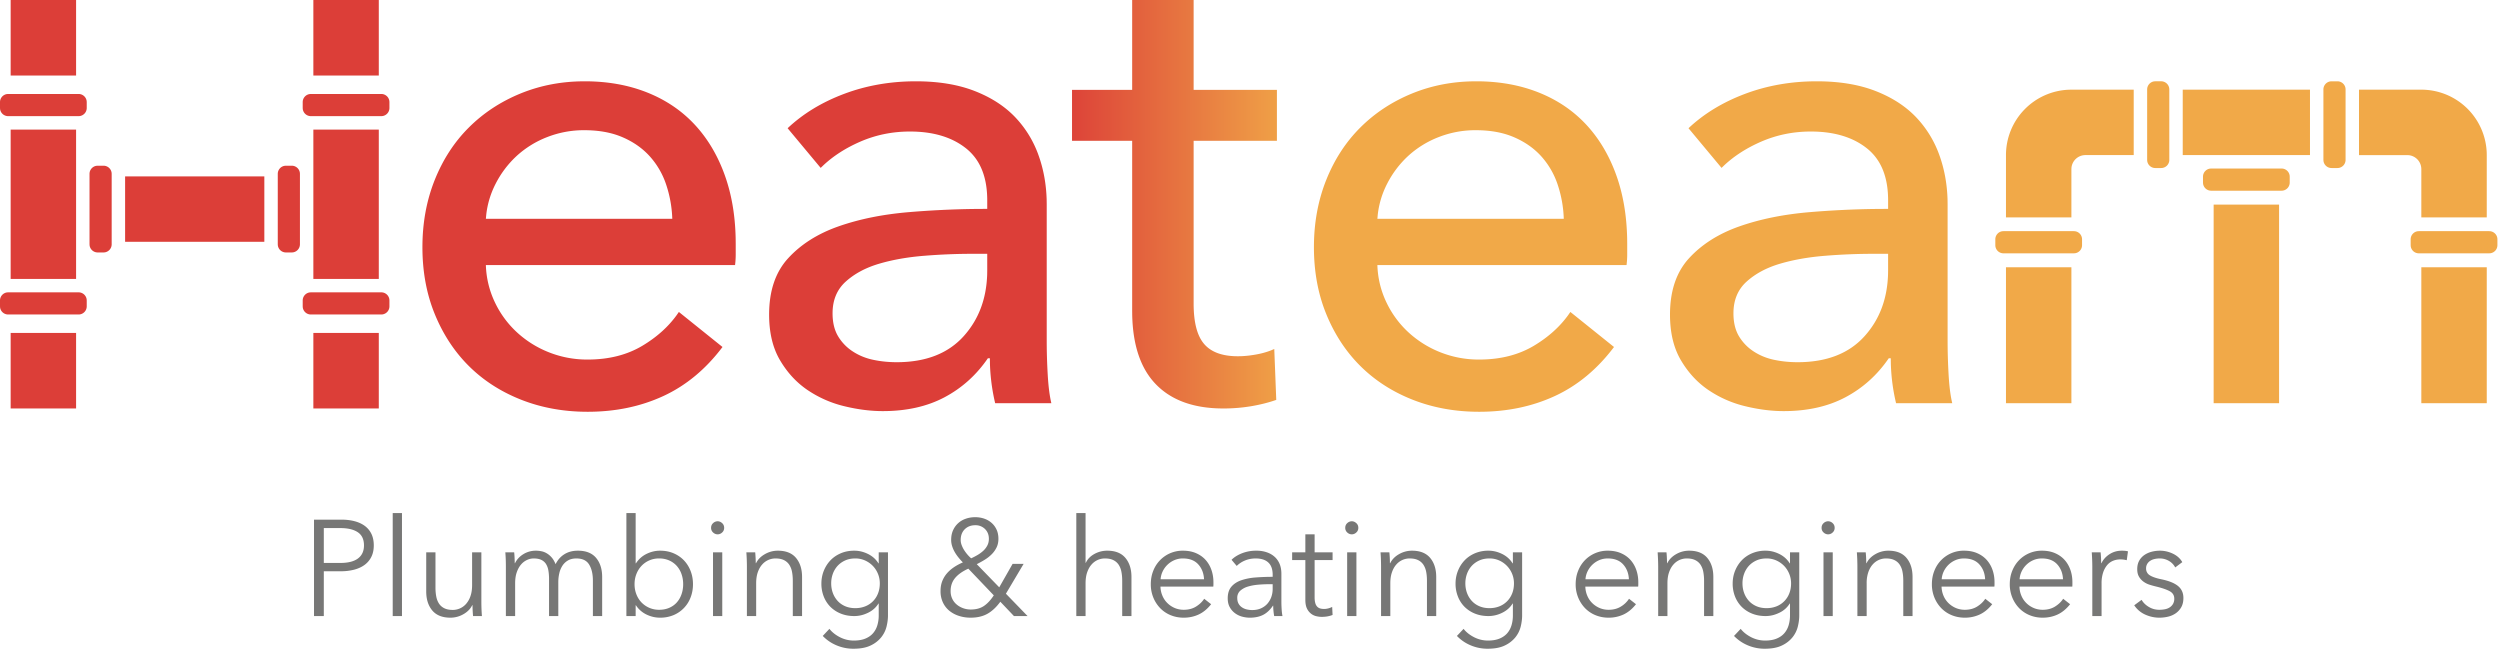
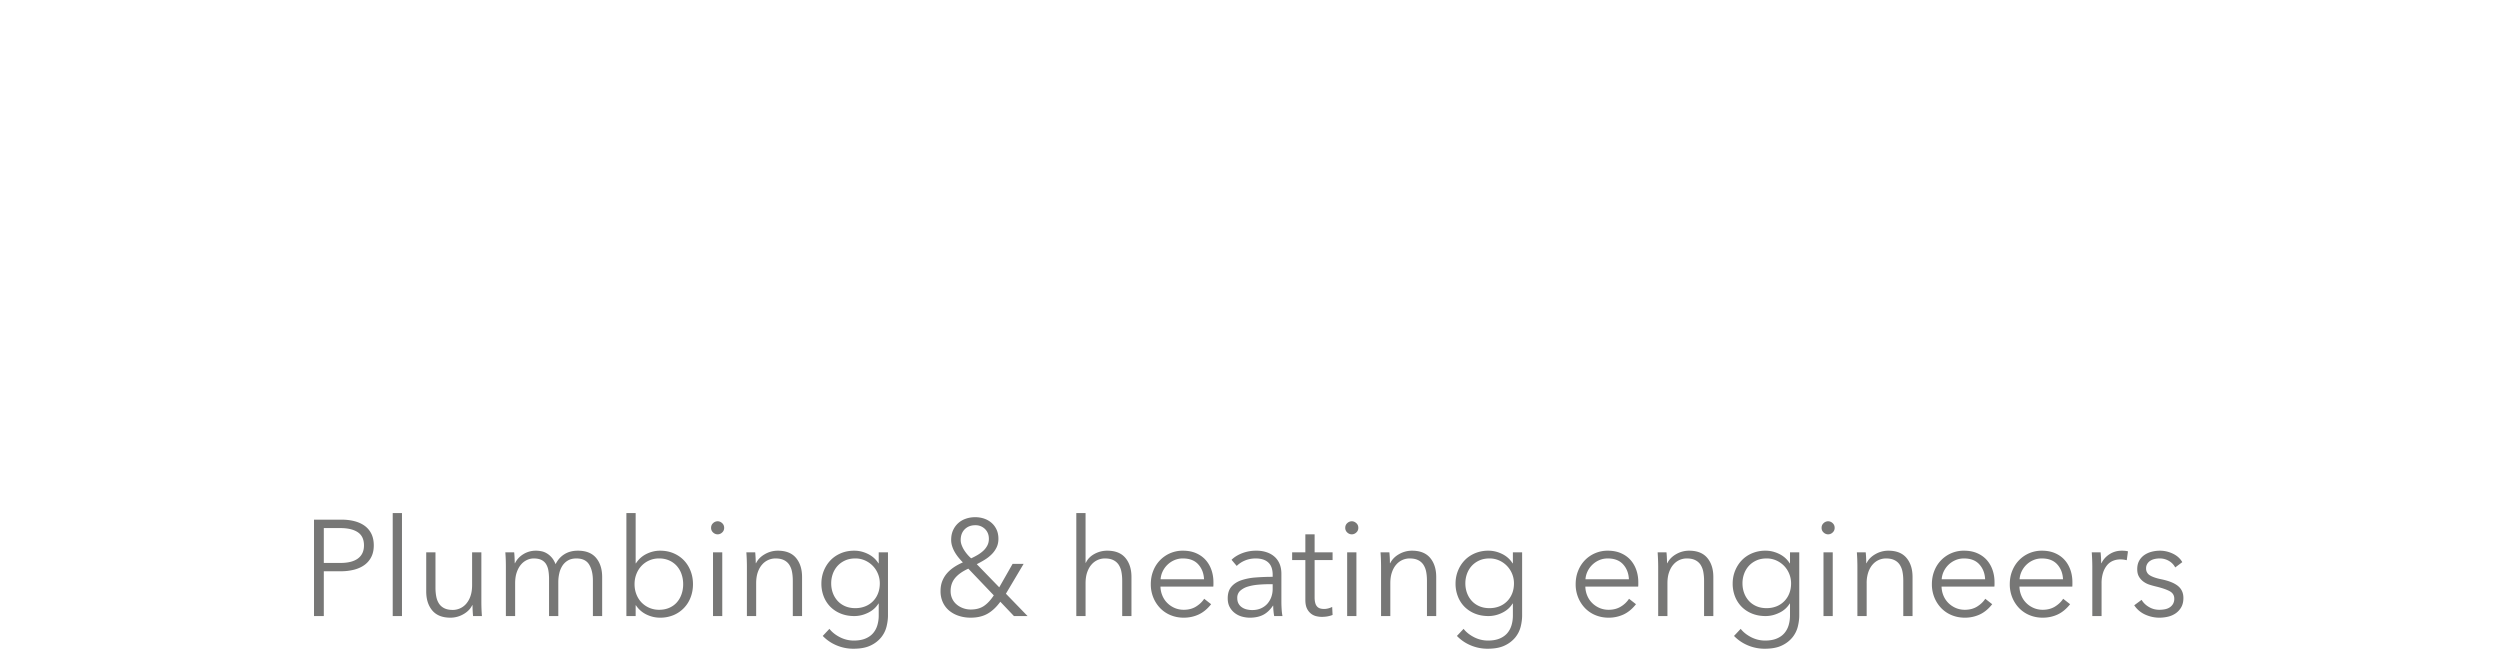
<svg xmlns="http://www.w3.org/2000/svg" width="234" height="61">
  <defs>
    <linearGradient x1="42.498%" y1="65.579%" x2="51.967%" y2="65.579%" id="a">
      <stop stop-color="#DC3E38" offset="0%" />
      <stop stop-color="#F1A948" offset="100%" />
    </linearGradient>
  </defs>
  <g fill="none" fill-rule="evenodd">
    <path d="M139.324 51.544c.434 0 .858.102 1.274.306.416.205.744.497.982.88h.026v-1.032h.865v5.913c0 .323-.043.668-.132 1.033-.09.365-.255.701-.497 1.006a2.812 2.812 0 01-.989.765c-.417.205-.956.306-1.618.306-.553 0-1.08-.106-1.581-.318a3.827 3.827 0 01-1.287-.88l.625-.663c.237.306.562.566.975.779.412.211.847.317 1.306.317.425 0 .786-.061 1.084-.185.297-.123.536-.291.72-.503.183-.212.316-.46.401-.746.085-.284.128-.588.128-.911V56.49h-.026c-.23.374-.555.662-.975.866a2.908 2.908 0 01-1.281.307c-.467 0-.891-.077-1.269-.23a2.889 2.889 0 01-.968-.631 2.797 2.797 0 01-.624-.962 3.243 3.243 0 01-.224-1.211c0-.425.075-.824.224-1.198.148-.373.356-.701.624-.982.267-.28.591-.501.968-.662a3.194 3.194 0 011.269-.243zm25.938 0c.434 0 .858.102 1.275.306.416.205.743.497.981.88h.026v-1.032h.866v5.913c0 .323-.044.668-.133 1.033a2.61 2.61 0 01-.498 1.006 2.79 2.79 0 01-.988.765c-.416.205-.955.306-1.618.306a4.01 4.01 0 01-1.58-.318 3.845 3.845 0 01-1.289-.88l.625-.663c.238.306.564.566.975.779.413.211.849.317 1.308.317.425 0 .785-.061 1.082-.185.298-.123.538-.291.72-.503.183-.212.317-.46.402-.746.085-.284.128-.588.128-.911V56.49h-.026a2.273 2.273 0 01-.975.866c-.42.204-.847.307-1.281.307-.467 0-.89-.077-1.268-.23a2.883 2.883 0 01-.969-.631 2.826 2.826 0 01-.624-.962 3.243 3.243 0 01-.223-1.211c0-.425.074-.824.223-1.198.149-.373.357-.701.624-.982.268-.28.59-.501.969-.662a3.19 3.19 0 011.268-.243zm-85.296 0c.434 0 .859.102 1.275.306.417.205.744.497.982.88h.025v-1.032h.867v5.913c0 .323-.045.668-.134 1.033-.09.365-.255.701-.497 1.006a2.799 2.799 0 01-.988.765c-.417.205-.956.306-1.619.306a4.014 4.014 0 01-1.58-.318 3.841 3.841 0 01-1.288-.88l.625-.663c.237.306.563.566.976.779.411.211.847.317 1.305.317.426 0 .786-.061 1.084-.185.297-.123.537-.291.72-.503.183-.212.317-.46.401-.746a3.13 3.13 0 00.128-.911V56.49h-.025c-.23.374-.555.662-.976.866-.42.204-.847.307-1.281.307-.467 0-.889-.077-1.267-.23a2.898 2.898 0 01-.97-.631 2.826 2.826 0 01-.624-.962 3.263 3.263 0 01-.223-1.211c0-.425.075-.824.223-1.198.149-.373.357-.701.624-.982.268-.28.592-.501.97-.662.378-.162.8-.243 1.267-.243zm-39.206.154v3.301c0 .313.026.599.077.853.051.255.138.474.261.657.123.182.289.325.498.427.208.102.468.153.783.153a1.656 1.656 0 001.249-.567 2.14 2.14 0 00.408-.726c.103-.294.153-.641.153-1.04v-3.058h.867v4.652a18.211 18.211 0 00.051 1.313h-.829a12.611 12.611 0 01-.051-1.021h-.025c-.17.349-.447.632-.829.848a2.415 2.415 0 01-1.211.325c-.755 0-1.323-.224-1.701-.675-.378-.45-.567-1.045-.567-1.785v-3.657h.866zm161.414-.154c.416 0 .819.094 1.211.281.39.187.683.45.878.79l-.662.497a1.521 1.521 0 00-.58-.605 1.674 1.674 0 00-.885-.236c-.154 0-.307.017-.459.051-.154.033-.29.089-.409.165a.89.89 0 00-.286.293.8.8 0 00-.108.421.72.72 0 00.344.644c.229.148.59.274 1.084.376.705.145 1.224.355 1.561.631.335.276.503.648.503 1.115 0 .339-.066.627-.197.861a1.728 1.728 0 01-.517.573 2.09 2.09 0 01-.721.319 3.512 3.512 0 01-.808.095c-.451 0-.889-.092-1.314-.281a2.43 2.43 0 01-1.045-.879l.689-.51c.153.264.378.486.676.663.297.179.624.268.981.268.187 0 .364-.018.535-.051.17-.034.319-.093.446-.179a.958.958 0 00.306-.324.96.96 0 00.115-.491c0-.314-.151-.551-.453-.708-.301-.157-.737-.304-1.306-.438a8.73 8.73 0 01-.568-.16 1.963 1.963 0 01-.553-.281 1.515 1.515 0 01-.421-.465c-.111-.187-.166-.421-.166-.702 0-.306.059-.566.178-.783a1.59 1.59 0 01.478-.536c.2-.14.428-.243.682-.312.255-.067.518-.102.791-.102zM91.273 48.409c.297 0 .577.044.841.133.263.09.494.222.694.396.2.174.357.387.472.637.115.251.172.537.172.86 0 .298-.057.566-.172.803a2.37 2.37 0 01-.459.644 3.496 3.496 0 01-.65.51c-.242.149-.491.287-.745.415l2.103 2.167 1.249-2.194h1.032l-1.657 2.792 2.027 2.091h-1.275l-1.274-1.34c-.375.511-.778.887-1.211 1.129-.434.242-.956.363-1.569.363-.382 0-.745-.054-1.089-.166a2.699 2.699 0 01-.898-.477 2.226 2.226 0 01-.606-.779 2.448 2.448 0 01-.223-1.076c0-.34.053-.645.159-.918.107-.271.253-.516.44-.733.187-.216.408-.409.662-.579.256-.17.532-.319.829-.446a6.112 6.112 0 01-.401-.447 3.86 3.86 0 01-.351-.504 2.811 2.811 0 01-.248-.553 1.921 1.921 0 01-.096-.6c0-.339.059-.642.178-.904.119-.264.282-.487.485-.67.204-.183.442-.321.714-.413.271-.095.56-.141.867-.141zm59.217 3.135c.467 0 .879.079 1.235.236.358.157.655.369.893.637.237.268.419.581.542.937.123.358.185.74.185 1.147v.191c0 .069-.005.141-.013.217h-4.945c.008.298.068.578.178.841.11.265.263.494.458.688.197.196.426.352.689.466.263.114.549.172.854.172.45 0 .839-.104 1.166-.312a2.34 2.34 0 00.745-.72l.651.51c-.357.45-.75.772-1.179.968a3.29 3.29 0 01-1.383.293c-.442 0-.851-.079-1.23-.235a2.883 2.883 0 01-.975-.657 3.13 3.13 0 01-.643-.994 3.234 3.234 0 01-.236-1.249c0-.451.076-.868.23-1.249.152-.383.364-.714.635-.995a2.953 2.953 0 012.143-.892zm40.633 0c.468 0 .879.079 1.236.236.358.157.655.369.893.637s.418.581.542.937c.123.358.183.74.183 1.147v.191c0 .069-.004.141-.011.217h-4.946c.008.298.068.578.178.841.11.265.264.494.459.688.195.196.425.352.689.466.263.114.547.172.853.172.451 0 .84-.104 1.167-.312.327-.208.575-.449.746-.72l.65.51c-.358.45-.75.772-1.179.968-.43.196-.891.293-1.384.293-.441 0-.852-.079-1.229-.235a2.867 2.867 0 01-.976-.657 3.133 3.133 0 01-.644-.994 3.253 3.253 0 01-.235-1.249c0-.451.076-.868.23-1.249.153-.383.365-.714.637-.995.271-.28.59-.499.955-.656a2.979 2.979 0 011.186-.236zm-7.29 0c.467 0 .879.079 1.236.236.357.157.654.369.892.637s.419.581.542.937c.123.358.184.74.184 1.147v.191c0 .069-.005.141-.012.217h-4.946c.009.298.069.578.178.841.11.265.265.494.459.688.196.196.425.352.689.466.263.114.548.172.854.172.45 0 .839-.104 1.166-.312.327-.208.575-.449.746-.72l.65.51c-.357.45-.75.772-1.179.968a3.29 3.29 0 01-1.383.293c-.442 0-.852-.079-1.23-.235a2.873 2.873 0 01-.975-.657 3.116 3.116 0 01-.644-.994 3.253 3.253 0 01-.235-1.249c0-.451.076-.868.229-1.249a2.938 2.938 0 012.779-1.887zm-73.111 0c.467 0 .88.079 1.236.236.358.157.655.369.893.637.237.268.419.581.541.937.124.358.185.74.185 1.147v.191c0 .069-.004.141-.012.217h-4.946c.009.298.068.578.179.841.11.265.263.494.459.688.195.196.424.352.688.466.263.114.548.172.854.172.45 0 .839-.104 1.167-.312.326-.208.575-.449.745-.72l.65.51c-.357.45-.75.772-1.18.968-.428.196-.89.293-1.382.293-.442 0-.852-.079-1.23-.235a2.873 2.873 0 01-.975-.657 3.133 3.133 0 01-.644-.994 3.253 3.253 0 01-.235-1.249c0-.451.076-.868.229-1.249a2.938 2.938 0 012.778-1.887zm-51.225-3.518v4.704h.026c.254-.391.585-.686.993-.886.409-.2.829-.3 1.262-.3.468 0 .89.081 1.269.243.378.161.7.382.968.662.268.281.476.611.625.995.148.382.223.794.223 1.236 0 .442-.075.854-.223 1.237a2.891 2.891 0 01-1.593 1.656 3.211 3.211 0 01-1.269.242c-.433 0-.853-.097-1.262-.293a2.437 2.437 0 01-.993-.867h-.026v1.008h-.867v-9.637h.867zm58.12 3.518c.324 0 .625.045.905.135.282.088.528.222.74.401.212.178.378.403.498.675.119.272.178.591.178.957v2.611c0 .231.008.468.025.715.016.247.043.455.076.625h-.777a6.183 6.183 0 01-.064-.473 4.982 4.982 0 01-.025-.497h-.026c-.271.401-.58.687-.925.862-.343.173-.757.26-1.241.26-.23 0-.466-.032-.708-.095a1.97 1.97 0 01-.662-.314 1.75 1.75 0 01-.498-.562c-.132-.231-.198-.512-.198-.845 0-.46.117-.824.351-1.093.234-.268.546-.469.937-.6a5.449 5.449 0 011.345-.256c.505-.039 1.03-.059 1.574-.059v-.188c0-.516-.136-.9-.408-1.152-.273-.254-.667-.38-1.185-.38-.357 0-.689.063-.995.191a2.41 2.41 0 00-.777.509l-.484-.573c.246-.246.571-.45.974-.611a3.656 3.656 0 011.37-.243zm5.431-1.529v1.683h1.682v.726h-1.682v3.479c0 .222.021.403.064.549a.776.776 0 00.185.338.62.62 0 00.286.165c.11.03.229.044.357.044.118 0 .244-.017.376-.05.132-.034.257-.081.376-.141l.038.752c-.153.06-.312.104-.477.134-.166.03-.347.045-.542.045-.161 0-.331-.021-.51-.064a1.265 1.265 0 01-.497-.242 1.334 1.334 0 01-.376-.484c-.098-.204-.147-.472-.147-.804v-3.721h-1.236v-.726h1.236v-1.683h.867zm35.05 1.529c.757 0 1.325.225 1.703.676.378.451.567 1.046.567 1.784v3.659h-.867v-3.302a4.46 4.46 0 00-.076-.854 1.821 1.821 0 00-.261-.657 1.255 1.255 0 00-.498-.426c-.208-.102-.47-.153-.783-.153a1.638 1.638 0 00-1.249.568c-.171.19-.306.432-.409.725-.102.293-.153.64-.153 1.039v3.06h-.866V53.01a21.29 21.29 0 00-.051-1.312h.827c.018.16.03.339.038.535.01.196.014.357.014.484h.025c.17-.348.447-.631.828-.848a2.42 2.42 0 011.211-.325zm18.648 0c.756 0 1.323.225 1.701.676.379.451.567 1.046.567 1.784v3.659h-.867v-3.302c0-.314-.024-.598-.076-.854a1.803 1.803 0 00-.261-.657 1.248 1.248 0 00-.498-.426c-.208-.102-.468-.153-.783-.153a1.642 1.642 0 00-1.249.568c-.17.19-.306.432-.408.725a3.17 3.17 0 00-.152 1.039v3.06h-.868V53.01c0-.16-.005-.369-.012-.624a16.007 16.007 0 00-.038-.688h.829a10.036 10.036 0 01.049 1.019h.027c.17-.348.446-.631.828-.848a2.415 2.415 0 011.211-.325zm-103.943 0c.756 0 1.324.225 1.703.676.377.451.567 1.046.567 1.784v3.659h-.867v-3.302c0-.314-.026-.598-.077-.854a1.803 1.803 0 00-.261-.657 1.259 1.259 0 00-.497-.426c-.209-.102-.469-.153-.784-.153a1.647 1.647 0 00-1.249.568c-.17.19-.306.432-.409.725-.101.293-.152.64-.152 1.039v3.06h-.867V53.01a18.258 18.258 0 00-.051-1.312h.829a12.572 12.572 0 01.051 1.019h.025c.17-.348.446-.631.829-.848a2.414 2.414 0 011.21-.325zm-35.178-3.518v9.637h-.867v-9.637h.867zm94.536 3.518c.756 0 1.323.225 1.702.676.378.451.567 1.046.567 1.784v3.659h-.867v-3.302c0-.314-.025-.598-.076-.854a1.822 1.822 0 00-.262-.657 1.259 1.259 0 00-.497-.426c-.209-.102-.469-.153-.784-.153a1.642 1.642 0 00-1.249.568c-.17.19-.306.432-.408.725-.102.293-.153.64-.153 1.039v3.06h-.867V53.01c0-.16-.004-.369-.012-.624a14.535 14.535 0 00-.038-.688h.828a9.97 9.97 0 01.051 1.019h.026c.17-.348.446-.631.828-.848a2.418 2.418 0 011.211-.325zm-64.557.154v5.965h-.867v-5.965h.867zm-13.511-.154c.755 0 1.323.225 1.702.676.378.451.567 1.046.567 1.784v3.659h-.867v-3.302c0-.629-.117-1.135-.351-1.516-.234-.383-.63-.574-1.192-.574-.314 0-.579.063-.796.191a1.521 1.521 0 00-.523.504 2.198 2.198 0 00-.286.708c-.06.262-.09.535-.09.814v3.175h-.866v-3.48c0-.29-.022-.552-.064-.791a1.668 1.668 0 00-.223-.605 1.06 1.06 0 00-.44-.383c-.187-.089-.425-.133-.713-.133a1.49 1.49 0 00-.619.14 1.623 1.623 0 00-.561.428c-.166.19-.299.432-.401.725-.103.293-.153.64-.153 1.039v3.06h-.867V53.01a15.89 15.89 0 00-.051-1.312h.828c.018.16.031.339.038.535.009.196.014.357.014.484h.025c.17-.348.431-.631.784-.848a2.206 2.206 0 011.179-.325c.161 0 .329.017.504.052.173.033.344.099.509.197.166.098.318.227.459.388.141.163.261.371.364.626.203-.409.482-.721.835-.938.352-.217.77-.325 1.255-.325zm144.512 0c.111 0 .211.005.3.014.089.007.181.024.274.05l-.115.828a2.522 2.522 0 00-.611-.076c-.23 0-.451.042-.663.127a1.423 1.423 0 00-.555.402 2.107 2.107 0 00-.382.698 3.18 3.18 0 00-.146 1.023v3.053h-.867V53.01a21.29 21.29 0 00-.051-1.312h.828c.018.16.03.339.039.535.008.196.012.357.012.484h.026c.17-.348.425-.631.765-.848.34-.217.721-.325 1.146-.325zM31.94 48.638c.459 0 .875.049 1.249.147.374.098.695.246.963.445.267.201.473.452.618.752.144.303.216.658.216 1.065 0 .408-.074.762-.223 1.064a2.052 2.052 0 01-.624.752c-.268.2-.59.351-.969.453a4.819 4.819 0 01-1.256.153h-1.605v4.194h-.918v-9.025h2.549zm95.021 3.06v5.965h-.867v-5.965h.867zm-25.352-3.672v4.653h.026c.161-.348.429-.624.803-.829a2.46 2.46 0 011.198-.306c.756 0 1.323.225 1.701.676.378.451.568 1.046.568 1.784v3.659h-.867v-3.302c0-.314-.025-.598-.077-.854a1.786 1.786 0 00-.261-.657 1.252 1.252 0 00-.497-.426c-.208-.102-.47-.153-.783-.153a1.642 1.642 0 00-1.25.568c-.17.19-.305.432-.408.725-.102.293-.153.64-.153 1.039v3.06h-.867v-9.637h.867zm69.936 3.672v5.965h-.866v-5.965h.866zm-52.423 2.982h-.255a13 13 0 00-1.077.045c-.361.03-.688.089-.982.178a1.865 1.865 0 00-.72.388.875.875 0 00-.28.676c0 .213.04.391.121.535a.976.976 0 00.325.35c.135.09.287.154.452.192.166.038.333.057.504.057.306 0 .578-.053.816-.159.237-.106.437-.251.599-.433.161-.183.284-.394.37-.631.084-.238.127-.489.127-.752v-.446zm-57.433-2.409a2.224 2.224 0 00-1.645.695c-.203.217-.363.47-.477.764-.115.293-.173.61-.173.95 0 .339.058.656.173.949.114.294.274.546.477.759a2.263 2.263 0 001.645.688c.357 0 .676-.062.956-.185.28-.123.516-.292.708-.509.191-.217.338-.472.439-.765.102-.294.153-.605.153-.937 0-.331-.051-.644-.153-.937a2.259 2.259 0 00-.439-.765 2.103 2.103 0 00-.708-.516 2.276 2.276 0 00-.956-.191zm28.946.955c-.544.248-.956.538-1.236.874-.281.336-.421.745-.421 1.23 0 .255.049.488.147.701.098.213.234.393.408.541.173.149.376.267.606.351.229.086.471.128.726.128.492 0 .902-.111 1.229-.331.328-.222.636-.553.925-.995l-2.384-2.499zm74.715-.955c-.356 0-.674.063-.955.191-.28.128-.515.298-.707.509-.191.213-.338.46-.44.741a2.578 2.578 0 00-.152.891c0 .315.05.612.152.893.102.28.249.526.44.738.192.213.427.381.707.504.281.123.599.185.955.185.332 0 .638-.055.919-.165a2.108 2.108 0 001.204-1.205c.115-.285.172-.601.172-.95a2.357 2.357 0 00-.649-1.632 2.373 2.373 0 00-.727-.509 2.189 2.189 0 00-.919-.191zm-85.294 0c-.357 0-.676.063-.956.191a2.145 2.145 0 00-.708.509c-.19.213-.338.46-.44.741a2.602 2.602 0 00-.152.891c0 .315.051.612.152.893.102.28.25.526.44.738.192.213.427.381.708.504.28.123.599.185.956.185.331 0 .638-.055.917-.165a2.098 2.098 0 001.205-1.205c.115-.285.172-.601.172-.95 0-.314-.057-.612-.172-.891a2.325 2.325 0 00-.478-.741 2.361 2.361 0 00-.727-.509 2.176 2.176 0 00-.917-.191zm59.358 0c-.358 0-.676.063-.956.191a2.135 2.135 0 00-.708.509c-.192.213-.338.46-.441.741-.1.279-.152.577-.152.891 0 .315.052.612.152.893.103.28.249.526.441.738.191.213.427.381.708.504.28.123.598.185.956.185.33 0 .637-.055.917-.165.28-.111.522-.268.726-.473.204-.203.364-.448.479-.732.114-.285.171-.601.171-.95a2.336 2.336 0 00-1.376-2.141 2.183 2.183 0 00-.917-.191zm-28.692 0a1.97 1.97 0 00-.802.16 2.154 2.154 0 00-1.096 1.057 1.992 1.992 0 00-.192.733h4.066c-.026-.561-.206-1.026-.541-1.396-.336-.37-.815-.554-1.435-.554zm39.768 0c-.289 0-.557.052-.803.16a2.154 2.154 0 00-1.096 1.057 2.012 2.012 0 00-.192.733h4.067c-.027-.561-.207-1.026-.542-1.396-.336-.37-.815-.554-1.434-.554zm33.343 0c-.289 0-.557.052-.804.16a2.1 2.1 0 00-.649.432 2.177 2.177 0 00-.447.625 2.03 2.03 0 00-.191.733h4.065c-.024-.561-.206-1.026-.541-1.396-.336-.37-.813-.554-1.433-.554zm7.29 0c-.289 0-.557.052-.803.16-.246.105-.463.25-.65.432a2.177 2.177 0 00-.447.625c-.11.235-.173.478-.19.733h4.065c-.024-.561-.206-1.026-.541-1.396-.336-.37-.813-.554-1.434-.554zM31.864 49.429h-1.555v3.262h1.555c.722 0 1.271-.139 1.644-.42.374-.281.561-.689.561-1.224 0-.56-.193-.97-.58-1.23-.387-.259-.928-.388-1.625-.388zm59.421-.268c-.399 0-.726.125-.982.376-.254.251-.382.588-.382 1.013 0 .162.034.33.103.504.067.174.153.337.254.49.102.154.211.293.325.422.115.127.215.224.3.292.204-.093.403-.198.599-.312.195-.115.372-.245.529-.388.157-.146.285-.311.382-.498.097-.186.146-.395.146-.625 0-.374-.121-.679-.362-.918a1.251 1.251 0 00-.912-.356zm-24.115-.37c.153 0 .293.058.42.172a.565.565 0 01.191.44.563.563 0 01-.191.44.612.612 0 01-.42.172.616.616 0 01-.421-.172.567.567 0 01-.191-.44c0-.178.064-.325.191-.44a.62.62 0 01.421-.172zm59.357 0c.152 0 .293.058.42.172a.562.562 0 01.191.44.56.56 0 01-.191.44.614.614 0 01-.42.172.616.616 0 01-.421-.172.567.567 0 01-.191-.44c0-.178.064-.325.191-.44a.62.62 0 01.421-.172zm44.585 0a.62.62 0 01.421.172c.127.115.19.262.19.44a.566.566 0 01-.19.44.616.616 0 01-.421.172.616.616 0 01-.421-.172.566.566 0 01-.19-.44c0-.178.063-.325.19-.44a.62.62 0 01.421-.172z" fill="#777776" />
-     <path d="M54.728 7.61c2.149 0 4.102.35 5.859 1.051 1.756.702 3.244 1.712 4.464 3.032 1.219 1.321 2.16 2.918 2.82 4.795.611 1.733.94 3.666.986 5.803l.006.538v.989c0 .22-.01.44-.027.66l-.034.33H45.478a8.683 8.683 0 00.835 3.471 9.132 9.132 0 002.073 2.826 9.615 9.615 0 003.001 1.874 9.695 9.695 0 003.618.675c1.98 0 3.691-.432 5.136-1.299 1.323-.794 2.386-1.743 3.19-2.85l.212-.305 4.083 3.279c-1.568 2.079-3.413 3.609-5.537 4.59-2.124.982-4.485 1.473-7.084 1.473-2.226 0-4.289-.371-6.186-1.113-1.898-.744-3.526-1.784-4.888-3.125-1.36-1.339-2.433-2.959-3.216-4.856-.784-1.896-1.176-4-1.176-6.31 0-2.268.382-4.362 1.146-6.279.765-1.918 1.829-3.558 3.194-4.919 1.363-1.361 2.976-2.423 4.836-3.186 1.86-.762 3.863-1.144 6.013-1.144zm83.445 0c2.148 0 4.101.35 5.858 1.051 1.757.702 3.244 1.712 4.465 3.032 1.219 1.321 2.159 2.918 2.82 4.795.61 1.733.938 3.666.985 5.803l.006.538v.989c0 .22-.009.44-.027.66l-.034.33h-23.323a8.666 8.666 0 00.835 3.471 9.13 9.13 0 002.072 2.826 9.627 9.627 0 003.001 1.874 9.704 9.704 0 003.619.675c1.979 0 3.69-.432 5.136-1.299 1.322-.794 2.385-1.743 3.188-2.85l.213-.305 4.084 3.279c-1.568 2.079-3.413 3.609-5.538 4.59-2.124.982-4.484 1.473-7.083 1.473-2.227 0-4.29-.371-6.187-1.113-1.897-.744-3.525-1.784-4.887-3.125-1.361-1.339-2.434-2.959-3.217-4.856-.783-1.896-1.175-4-1.175-6.31 0-2.268.382-4.362 1.146-6.279.765-1.918 1.829-3.558 3.193-4.919 1.363-1.361 2.977-2.423 4.837-3.186 1.859-.762 3.863-1.144 6.013-1.144zm-52.45 0c2.103 0 3.929.299 5.476.897 1.545.598 2.814 1.413 3.804 2.443a10.027 10.027 0 012.227 3.65c.445 1.263.69 2.608.736 4.037l.007.48v12.805c0 .99.03 2.033.093 3.125.055.972.15 1.788.286 2.45l.053.241h-5.258a18.319 18.319 0 01-.487-3.681l-.008-.526h-.185c-1.074 1.569-2.423 2.784-4.053 3.65-1.629.866-3.557 1.299-5.784 1.299-1.155 0-2.362-.155-3.619-.463a10.526 10.526 0 01-3.434-1.516c-1.031-.701-1.887-1.63-2.567-2.784-.681-1.155-1.02-2.577-1.02-4.269 0-2.228.596-3.991 1.794-5.289 1.195-1.299 2.762-2.289 4.701-2.97 1.938-.68 4.124-1.123 6.558-1.33a86.891 86.891 0 016.126-.3l1.236-.009v-.804c0-2.186-.661-3.805-1.98-4.857-1.321-1.052-3.073-1.578-5.258-1.578-1.651 0-3.207.32-4.672.959-1.33.582-2.465 1.308-3.404 2.179l-.276.265-3.094-3.712c1.444-1.361 3.206-2.433 5.29-3.217 2.082-.783 4.32-1.175 6.712-1.175zm84.323 0c2.103 0 3.929.299 5.475.897 1.546.598 2.815 1.413 3.805 2.443a10.04 10.04 0 012.227 3.65c.446 1.263.69 2.608.736 4.037l.007.48v12.805c0 .99.03 2.033.092 3.125.056.972.15 1.788.287 2.45l.053.241h-5.257a18.26 18.26 0 01-.488-3.681l-.008-.526h-.185c-1.073 1.569-2.423 2.784-4.053 3.65-1.63.866-3.557 1.299-5.784 1.299-1.155 0-2.361-.155-3.619-.463a10.517 10.517 0 01-3.434-1.516c-1.031-.701-1.887-1.63-2.567-2.784-.681-1.155-1.021-2.577-1.021-4.269 0-2.228.597-3.991 1.794-5.289 1.197-1.299 2.763-2.289 4.702-2.97 1.938-.68 4.123-1.123 6.557-1.33a86.977 86.977 0 016.127-.3l1.235-.009v-.804c0-2.186-.66-3.805-1.979-4.857-1.32-1.052-3.073-1.578-5.258-1.578-1.651 0-3.207.32-4.672.959-1.33.582-2.465 1.308-3.405 2.179l-.276.265-3.093-3.712c1.444-1.361 3.207-2.433 5.29-3.217 2.082-.783 4.32-1.175 6.712-1.175zM35.455 31.162v7.072H29.33v-7.072h6.125zm-28.333 0v7.072H.997v-7.072h6.125zM111.724 0v8.414h7.795v4.764h-7.795v15.233c0 1.769.33 3.033.991 3.794.614.71 1.572 1.088 2.87 1.135l.284.005.327-.007c.442-.018.91-.072 1.406-.163.494-.09.95-.217 1.366-.38l.304-.13.186 4.764c-.702.247-1.475.442-2.321.588a15.74 15.74 0 01-2.629.216c-2.763 0-4.877-.763-6.341-2.29-1.403-1.46-2.134-3.624-2.192-6.488l-.004-.378V13.178h-5.63V8.414h5.63V0h5.753zm82.159 25.014v12.725h-6.124V25.014h6.124zm38.878 0v12.725h-6.125V25.014h6.125zm-19.439-5.862v18.586h-6.125V19.152h6.125zm-36.595 4.605h-1.423c-1.444 0-2.938.061-4.485.185-1.546.124-2.949.371-4.206.742-1.26.372-2.3.928-3.125 1.67-.825.743-1.237 1.733-1.237 2.971 0 .865.175 1.587.526 2.164a4.35 4.35 0 001.392 1.423c.577.372 1.216.63 1.918.773.701.146 1.423.217 2.165.217 2.722 0 4.815-.814 6.279-2.444 1.39-1.547 2.121-3.477 2.19-5.787l.006-.368v-1.546zm-84.322 0h-1.423c-1.445 0-2.939.061-4.486.185-1.545.124-2.949.371-4.206.742-1.259.372-2.3.928-3.125 1.67-.825.743-1.237 1.733-1.237 2.971 0 .865.175 1.587.526 2.164a4.35 4.35 0 001.392 1.423c.577.372 1.216.63 1.918.773.701.146 1.423.217 2.166.217 2.721 0 4.814-.814 6.278-2.444 1.39-1.547 2.122-3.477 2.192-5.787l.005-.368v-1.546zM7.356 27.363c.386 0 .705.287.755.659l.007.103v.55a.762.762 0 01-.659.755l-.103.007H.762a.763.763 0 01-.755-.659L0 28.675v-.55c0-.386.287-.705.659-.755l.103-.007h6.594zm28.333 0c.386 0 .705.287.755.659l.007.103v.55a.762.762 0 01-.659.755l-.103.007h-6.593a.763.763 0 01-.756-.659l-.007-.103v-.55c0-.386.287-.705.66-.755l.103-.007h6.593zm-.234-15.235v13.978H29.33V12.128h6.125zm-28.333 0v13.978H.997V12.128h6.125zm186.995 9.509c.387 0 .706.287.756.659l.007.103v.55a.762.762 0 01-.66.755l-.103.007h-6.593a.761.761 0 01-.755-.659l-.007-.103v-.55c0-.386.286-.705.658-.755l.104-.007h6.593zm38.878 0c.386 0 .705.287.756.659l.007.103v.55a.763.763 0 01-.66.755l-.103.007h-6.594a.763.763 0 01-.756-.659l-.007-.103v-.55c0-.386.287-.705.66-.755l.103-.007h6.594zM9.691 15.511c.386 0 .705.287.755.659l.007.103v6.594a.763.763 0 01-.659.756l-.103.007h-.55a.763.763 0 01-.755-.66l-.007-.103v-6.594c0-.386.287-.705.659-.755l.103-.007h.55zm17.62 0c.386 0 .705.287.756.659l.007.103v6.594a.764.764 0 01-.66.756l-.103.007h-.55a.763.763 0 01-.755-.66l-.007-.103v-6.594c0-.386.287-.705.659-.755l.103-.007h.55zm-2.569.997v6.125H11.71v-6.125h13.032zm29.955-4.321a9.4 9.4 0 00-3.496.65 9.08 9.08 0 00-2.846 1.763 9.31 9.31 0 00-1.98 2.629 8.35 8.35 0 00-.862 2.867l-.035.382h17.447a11.158 11.158 0 00-.589-3.249A7.457 7.457 0 0060.79 14.6c-.68-.742-1.526-1.33-2.536-1.763-1.011-.433-2.197-.65-3.557-.65zm83.444 0a9.395 9.395 0 00-3.495.65A9.068 9.068 0 00131.8 14.6a9.291 9.291 0 00-1.98 2.629 8.35 8.35 0 00-.862 2.867l-.035.382h17.446a11.124 11.124 0 00-.588-3.249 7.487 7.487 0 00-1.546-2.629c-.681-.742-1.527-1.33-2.537-1.763-1.011-.433-2.196-.65-3.557-.65zm61.575-3.794v6.124h-4.52c-.68 0-1.239.518-1.306 1.18l-.007.134v4.519h-6.124v-5.833a6.124 6.124 0 015.9-6.12l.224-.004h5.833zm26.92 0a6.125 6.125 0 016.121 5.9l.004.225v5.832h-6.125v-4.519c0-.68-.517-1.239-1.18-1.306l-.134-.007h-4.519V8.393h5.833zm-13.08 7.382c.386 0 .705.287.755.659l.007.103v.55a.763.763 0 01-.659.756l-.103.007h-6.593a.764.764 0 01-.756-.66l-.007-.103v-.55c0-.386.287-.705.66-.755l.103-.007h6.593zm-11.271-8.166c.386 0 .705.287.756.66l.007.103v6.594a.763.763 0 01-.66.755l-.103.007h-.55a.762.762 0 01-.755-.659l-.007-.103V8.372c0-.386.287-.705.659-.756l.103-.007h.55zm16.498.001c.386 0 .705.287.756.659l.007.103v6.594a.763.763 0 01-.66.755l-.103.007h-.55a.762.762 0 01-.755-.659l-.007-.103V8.372c0-.386.287-.705.659-.755l.103-.007h.55zm-2.569.783v6.124h-11.91V8.393h11.91zM7.356 8.796c.386 0 .705.287.755.659l.007.103v.55a.763.763 0 01-.659.756l-.103.007H.762a.763.763 0 01-.755-.66L0 10.108v-.55c0-.386.287-.705.659-.755l.103-.007h6.594zm28.333 0c.386 0 .705.287.755.659l.007.103v.55a.763.763 0 01-.659.756l-.103.007h-6.593a.764.764 0 01-.756-.66l-.007-.103v-.55c0-.386.287-.705.66-.755l.103-.007h6.593zM7.122 0v7.071H.997V0h6.125zm28.333 0v7.071H29.33V0h6.125z" fill="url(#a)" />
  </g>
</svg>